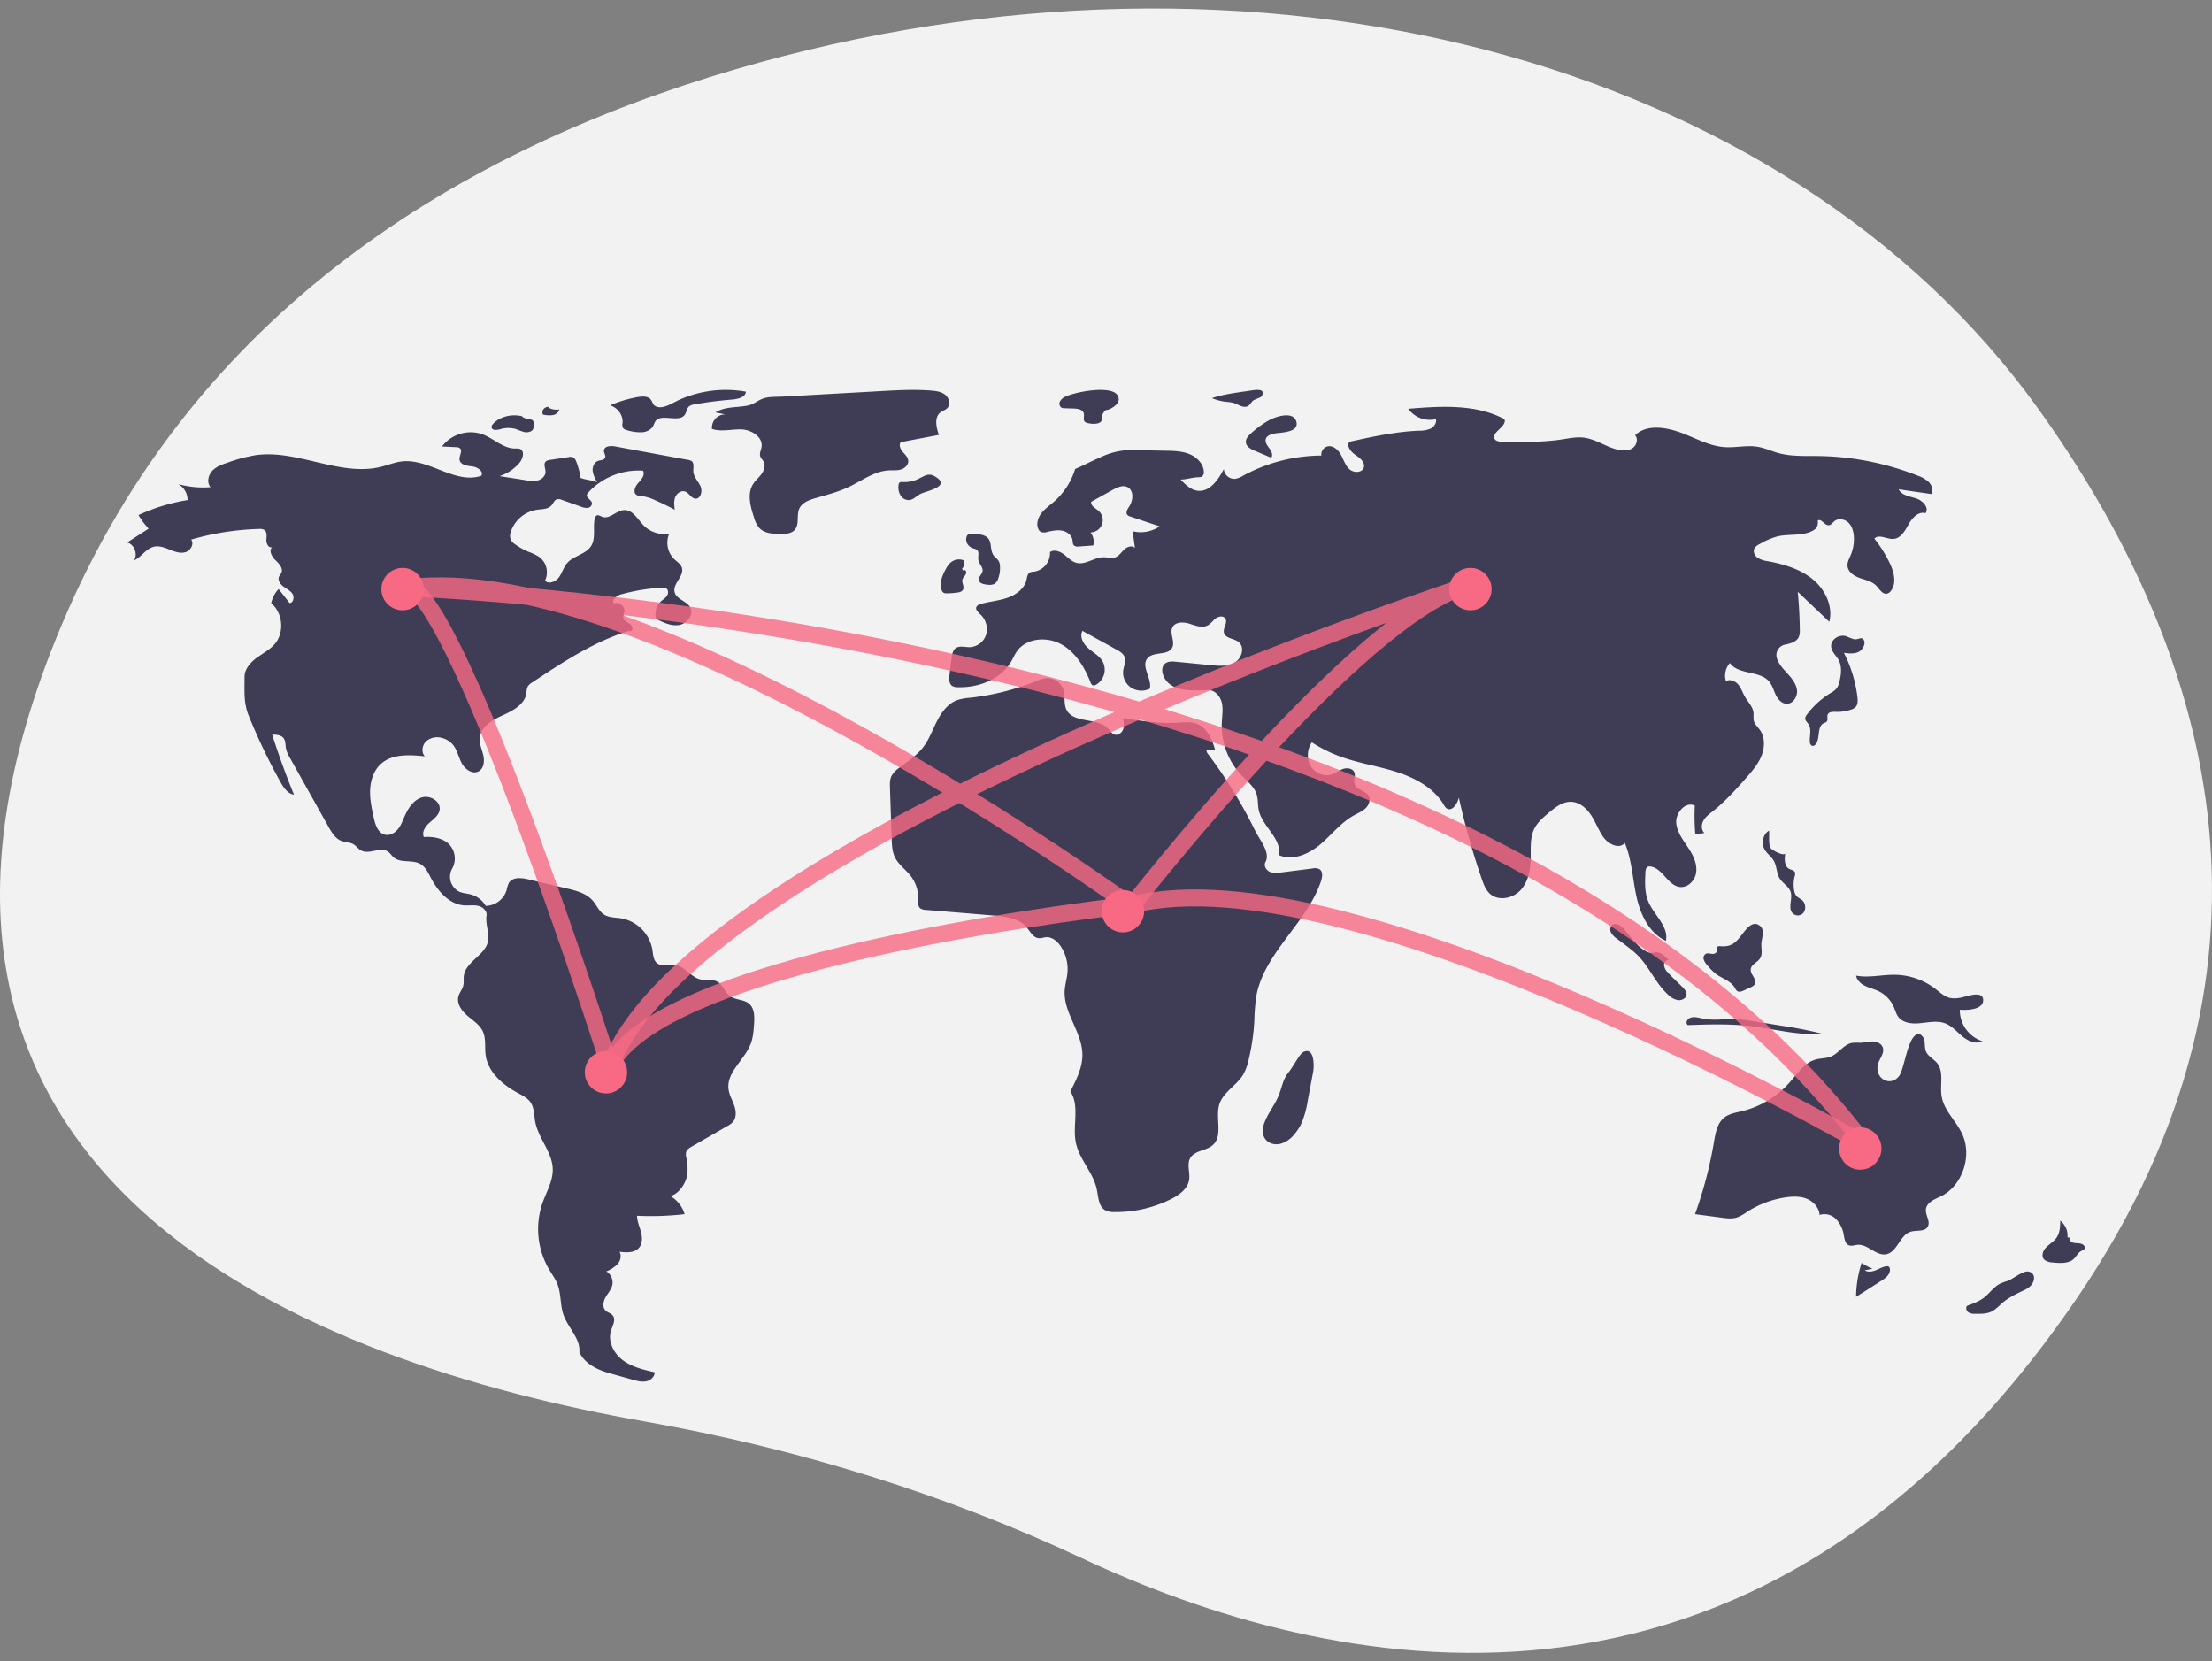
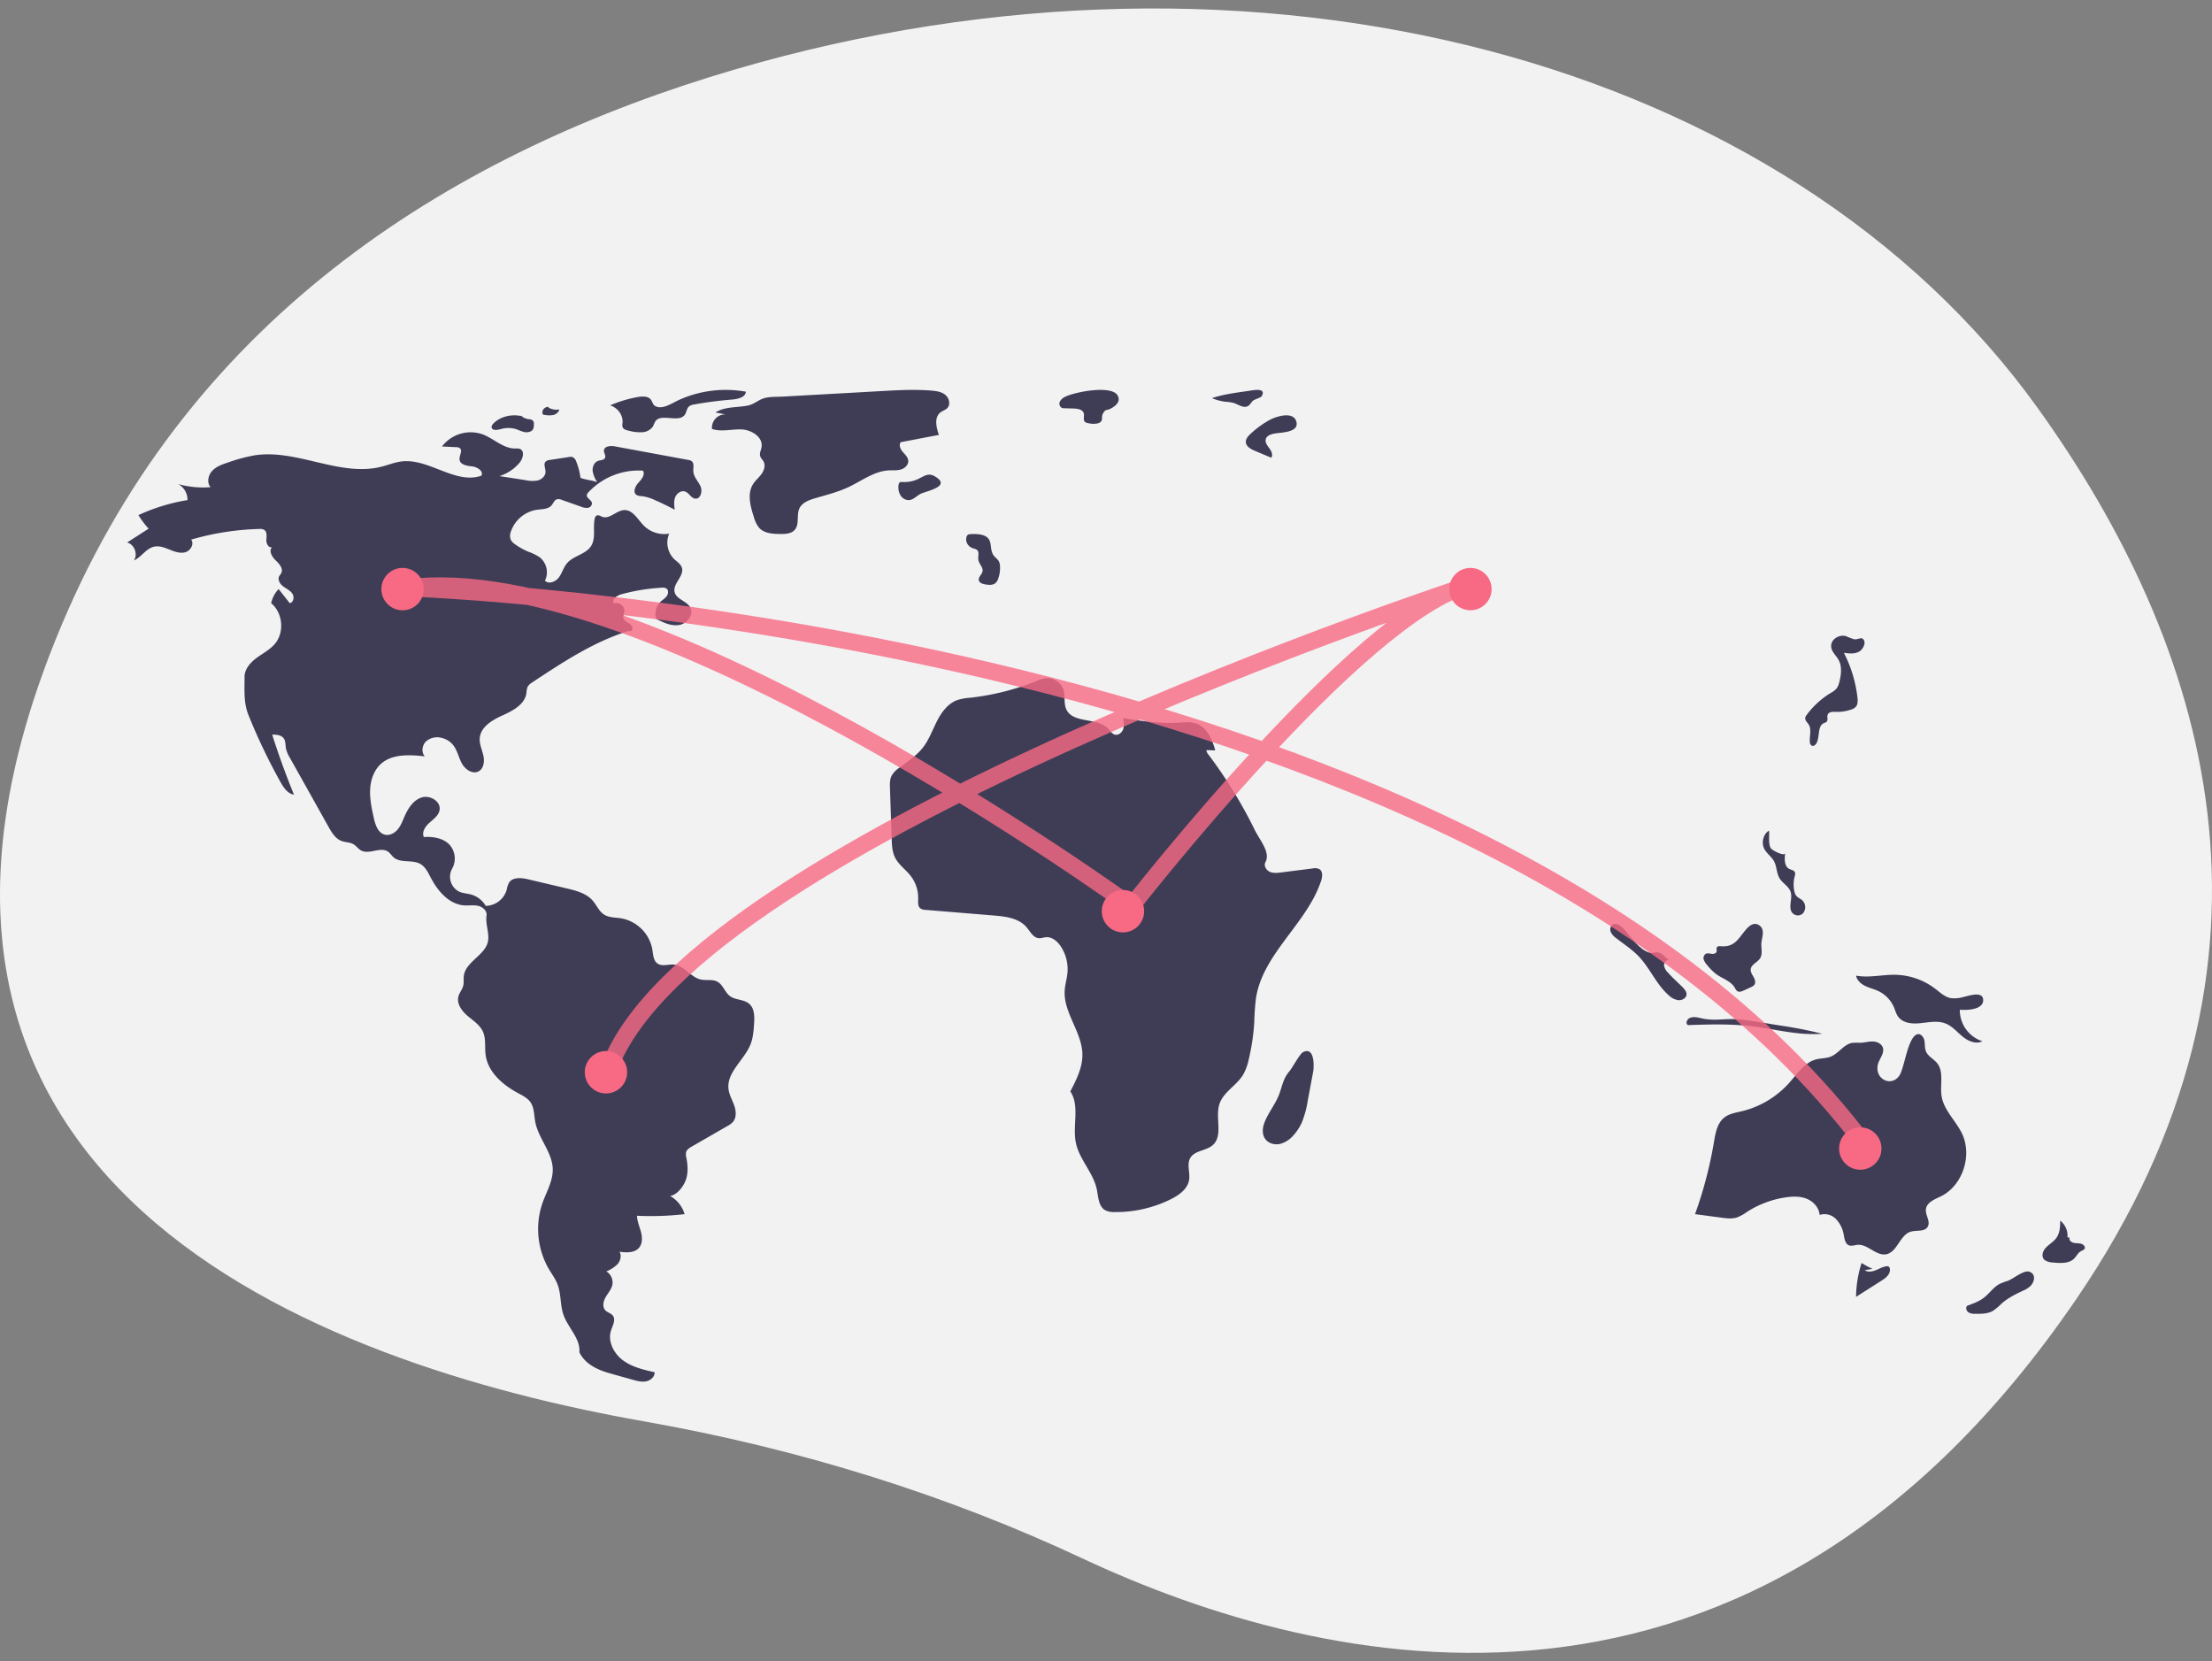
<svg xmlns="http://www.w3.org/2000/svg" width="261" height="196">
  <rect width="100%" height="100%" fill="#808080" stroke="none" />
  <g fill="none" fill-rule="evenodd" transform="translate(0 .968)">
    <path fill="#F2F2F2" fill-rule="nonzero" d="M240.45 47.19C210.827 5.94 148.25-10.792 86.707 7.23 54.172 16.757 22.801 35.846 7.255 72.81c-27.791 66.076 30.56 87.179 68.714 93.904 18.45 3.253 35.827 8.716 51.705 16.154 28.568 13.381 79.134 25.239 117.264-30.502 27.637-40.4 15.244-77.7-4.488-105.176z" />
    <path fill="#3F3D56" fill-rule="nonzero" d="M68.493 55.407a7.652 7.652 0 00-.498-1.91.864.864 0 00-.438-.542.9.9 0 00-.435-.005l-2.233.343a.855.855 0 00-.51.199c-.29.306-.004.8-.013 1.224-.01.476-.431.862-.889.99a3.35 3.35 0 01-1.412-.018l-3.122-.487a5.147 5.147 0 002.362-1.58c.41-.489.63-1.4.035-1.631a1.454 1.454 0 00-.542-.044c-1.415.011-2.528-1.174-3.852-1.673a4.252 4.252 0 00-4.794 1.434l1.663.08a.737.737 0 01.443.119c.365.3-.088.877-.037 1.347.067.611.876.742 1.486.804.61.062 1.383.558 1.09 1.098-3.065 1.06-6.185-2.07-9.404-1.685-.815.098-1.584.419-2.38.62-4.859 1.234-9.883-2.056-14.847-1.36a18.81 18.81 0 00-3.241.858c-.676.222-1.38.463-1.871.979-.491.516-.678 1.398-.213 1.938a10.845 10.845 0 01-3.811-.364 2.143 2.143 0 011.098 1.888c-2.002.327-3.95.923-5.793 1.771.344.574.746 1.11 1.199 1.602L15 63.035c.856.216 1.299 1.387.8 2.118.888-.396 1.438-1.42 2.388-1.628.621-.136 1.254.119 1.844.358.59.24 1.238.472 1.849.292.61-.18 1.06-.974.673-1.48a31.51 31.51 0 018.025-1.257c.21-.026.423.014.608.116.354.246.261.778.242 1.21-.02.43.316.998.7.803-.452.394-.065 1.134.369 1.548.434.414.957.984.691 1.523-.069.14-.187.252-.253.394-.197.418.115.906.484 1.184.37.278.82.472 1.077.857.256.384.14 1.058-.318 1.111l-1.302-1.658a3.403 3.403 0 00-.88 1.672c1.38 1.132 1.589 3.437.432 4.799-.59.696-1.43 1.119-2.164 1.662-.733.543-1.411 1.316-1.41 2.23.004 1.58-.125 3.046.465 4.51a69.576 69.576 0 003.761 7.87c.372.668.853 1.4 1.607 1.515a93.166 93.166 0 01-2.573-7.087c.497.002 1.07.042 1.362.445.241.335.19.789.264 1.194.096.393.254.768.47 1.11l4.55 8.126c.377.674.81 1.397 1.53 1.67.461.175.994.142 1.418.393.333.197.557.546.896.732.958.524 2.29-.482 3.186.144.256.18.42.464.655.669.827.718 2.184.238 3.139.773.615.346.934 1.037 1.262 1.662.823 1.568 2.153 3.105 3.915 3.23.553.039 1.119-.067 1.66.057.54.123 1.073.597.987 1.147-.15.942.315 1.974.19 2.92-.227 1.722-2.663 2.48-2.873 4.204-.046.378.026.768-.064 1.138-.11.453-.449.822-.57 1.272-.228.854.382 1.703 1.052 2.277.67.574 1.468 1.07 1.835 1.873.387.85.197 1.84.322 2.766.275 2.02 2.015 3.519 3.806 4.484.546.295 1.132.58 1.485 1.09.46.666.415 1.545.569 2.34.377 1.95 2.013 3.557 2.06 5.542.033 1.412-.75 2.692-1.217 4.023a9.406 9.406 0 00.764 7.781c.35.592.768 1.15 1.015 1.792.441 1.145.298 2.447.705 3.605.538 1.53 2.016 2.795 1.874 4.412.671 1.397 2.153 2.084 3.643 2.5l2.67.745c.511.143 1.045.287 1.566.183.52-.103 1.017-.536 1.004-1.069-1.31-.296-2.66-.61-3.74-1.41-1.08-.801-1.82-2.226-1.41-3.508.19-.595.594-1.281.21-1.772-.22-.282-.622-.355-.87-.612-.387-.4-.254-1.072.024-1.555.278-.483.68-.914.793-1.46a1.525 1.525 0 00-.712-1.585 3.774 3.774 0 001.321-.85c.348-.398.509-1.012.235-1.464.812.103 1.77.153 2.304-.47.425-.497.396-1.24.228-1.874-.168-.633-.453-1.249-.462-1.904 1.873.09 3.75.025 5.613-.19a3.648 3.648 0 00-1.706-2.144c.843-.143 1.612-1.156 1.878-1.972.267-.815.199-1.703.034-2.545a1.37 1.37 0 01-.025-.667c.095-.304.392-.489.667-.647l4.188-2.412a2.44 2.44 0 00.67-.496c.438-.517.373-1.297.148-1.937-.224-.64-.584-1.242-.67-1.916-.26-2.013 1.89-3.457 2.615-5.352.284-.744.342-1.553.397-2.347.06-.854.064-1.845-.59-2.395-.626-.527-1.605-.41-2.26-.9-.601-.45-.808-1.323-1.465-1.686-.596-.33-1.344-.12-2.007-.275-1.167-.274-1.902-1.623-3.094-1.748-.673-.07-1.434.26-1.986-.134-.485-.346-.505-1.042-.597-1.632a4.553 4.553 0 00-3.67-3.692c-.693-.112-1.448-.07-2.038-.452-.598-.387-.872-1.111-1.341-1.648-.757-.864-1.948-1.17-3.064-1.434l-4.54-1.07c-.805-.19-1.844-.29-2.276.417a3.28 3.28 0 00-.27.85 2.624 2.624 0 01-2.467 1.862 2.919 2.919 0 00-1.72-1.335c-.46-.128-.953-.143-1.392-.332a1.966 1.966 0 01-.848-2.72 2.446 2.446 0 00-.417-2.937c-.772-.695-1.888-.863-2.924-.793-.27-.593.183-1.263.671-1.694.489-.431 1.082-.855 1.188-1.499.168-1.013-1.121-1.782-2.1-1.48-.978.302-1.602 1.255-2.015 2.195-.236.539-.438 1.106-.811 1.56-.374.455-.976.78-1.545.635-.805-.207-1.116-1.167-1.294-1.981-.24-1.093-.48-2.2-.43-3.319.05-1.117.426-2.265 1.247-3.021 1.34-1.233 3.394-1.112 5.2-.916-.426-.482-.32-1.295.136-1.75a1.98 1.98 0 011.798-.442 2.476 2.476 0 011.393.835c.513.628.66 1.476 1.048 2.188.388.713 1.26 1.321 1.975.939.617-.33.715-1.189.561-1.873-.153-.685-.48-1.35-.424-2.05.106-1.334 1.485-2.137 2.702-2.686 1.217-.55 2.61-1.289 2.804-2.613.006-.26.055-.516.144-.76.135-.215.323-.392.545-.514 3.552-2.354 7.163-4.736 11.222-6.023.211-.067.236.008.451-.045.302-.174.102-.657-.187-.852-.289-.195-.675-.344-.748-.685-.054-.25.094-.497.132-.75.094-.624-.65-1.2-1.227-.95-.326-.433.32-.936.841-1.08a22.774 22.774 0 014.797-.786.862.862 0 01.546.093c.273.189.238.623.045.893s-.494.44-.734.669a2.014 2.014 0 00-.52 2.021c.847.433 1.768.877 2.706.725.938-.152 1.77-1.21 1.33-2.053-.411-.787-1.645-.964-1.857-1.826-.248-1.008 1.176-1.906.855-2.894-.14-.433-.57-.687-.9-1a2.72 2.72 0 01-.592-3.009 3.407 3.407 0 01-2.994-.94c-.716-.724-1.287-1.867-2.304-1.835-.933.03-1.737 1.122-2.61.789-.214-.082-.44-.249-.648-.151a.538.538 0 00-.242.403c-.222 1.063.16 2.274-.418 3.193-.63 1-2.083 1.138-2.845 2.04-.414.49-.575 1.148-.955 1.664s-1.187.844-1.644.395a2.277 2.277 0 00-.615-2.763c-.424-.278-.88-.5-1.36-.664a8.056 8.056 0 01-1.518-.849 1.499 1.499 0 01-.558-.598c-.1-.31-.087-.645.038-.946a3.86 3.86 0 013.07-2.552c.608-.083 1.315-.054 1.717-.518.213-.246.324-.617.633-.717a.932.932 0 01.585.072l2.268.8c.253.115.532.162.808.135a.549.549 0 00.474-.577c-.073-.378-.652-.56-.6-.94a.628.628 0 01.19-.32 8.096 8.096 0 016.431-2.548c.287.472-.166 1.03-.543 1.433-.376.402-.68 1.122-.224 1.431.187.096.395.143.604.137.559.076 1.101.24 1.608.489.783.342 1.552.716 2.306 1.123-.067-.499-.13-1.024.058-1.49.188-.466.724-.831 1.191-.65.45.175.682.773 1.162.828.64.073.893-.875.626-1.464-.268-.588-.797-1.08-.842-1.725-.03-.435.136-.975-.21-1.238a.941.941 0 00-.41-.144l-8.652-1.597c-.514-.095-1.256-.022-1.279.502-.013.292.248.58.132.85-.123.286-.527.26-.821.361-.457.158-.686.702-.642 1.184.08.48.265.935.542 1.334-.563-.236-1.415-.28-1.978-.516zM61.68 48.16c-1.258-.335-2.641-.001-3.463.837-.16.17-.295.404-.161.589.192.264.683.16 1.044.065a3.23 3.23 0 011.65-.032c.339.094.643.26.984.35.338.115.726.069 1.01-.118.234-.193.249-.492.25-.761a.539.539 0 00-.194-.503c-.137-.064-.29-.1-.448-.107a1.65 1.65 0 01-.901-.425m3.294-1.022a.73.73 0 00-.62.278.597.597 0 00-.062.629c.371.092.76.115 1.14.067.39-.055.704-.318.798-.667a1.983 1.983 0 01-1.3-.226m10.333-1.2A14.56 14.56 0 0072 46.85c.936.327 1.527 1.171 1.455 2.08a.988.988 0 00.014.515c.112.245.434.337.718.4a5.18 5.18 0 001.575.183c.541-.026 1.031-.298 1.303-.724.078-.2.168-.394.272-.583.68-.941 2.7.197 3.43-.713.258-.32.235-.803.57-1.057.173-.11.374-.18.585-.203a44.962 44.962 0 014.444-.575c.707-.056 1.628-.287 1.634-.932a13.42 13.42 0 00-7.852.96c-.876.399-2.033 1.237-2.877.709-.315-.198-.3-.73-.734-.953-.444-.227-1.032-.135-1.504-.044zm9.388 1.778l1.19.234a1.526 1.526 0 00-1.18.483 1.598 1.598 0 00-.425 1.226c1.115.38 2.331.01 3.506.06 1.175.051 2.542.91 2.342 2.093-.061.358-.263.716-.158 1.063.074.244.284.416.402.64.247.467.05 1.058-.262 1.482-.312.425-.731.763-1.005 1.214-.68 1.122-.294 2.572.112 3.826.117.473.333.915.634 1.295.601.652 1.58.71 2.457.722.638.01 1.37-.022 1.773-.528.527-.66.158-1.689.505-2.463.315-.703 1.118-1.005 1.845-1.219 1.332-.392 2.69-.725 3.95-1.317 1.564-.735 3.026-1.88 4.745-1.975.482-.027.976.031 1.44-.104.465-.135.907-.545.872-1.038-.03-.42-.379-.729-.65-1.046-.273-.317-.487-.805-.237-1.14l4.506-.86c-.319-.89-.568-2.061.166-2.64.265-.21.62-.293.845-.545.384-.43.191-1.172-.253-1.538-.443-.366-1.043-.451-1.611-.5-1.976-.167-3.963-.056-5.943.054l-11.609.65c-.779.044-1.678-.022-2.393.25-.604.23-1.035.651-1.726.8-1.277.273-2.683.088-3.838.82zm22.032 8.202a.425.425 0 00-.323.078.448.448 0 00-.105.264c-.072.435.013.882.239 1.253.233.37.637.576 1.054.538.5-.068.868-.521 1.327-.742.707-.341 3.713-.872 1.634-2.068-.717-.412-1.18-.048-1.744.223a3.766 3.766 0 01-2.082.454zm19.257-10.065c-.27.111-.498.31-.645.563a.57.57 0 00.213.754.843.843 0 00.316.05l1.103.033c.468.014 1.053.114 1.179.567.093.336-.116.768.136 1.008a.71.71 0 00.375.147c.364.094.743.106 1.111.036.802-.216.38-.707.633-1.144.387-.669.32-.264 1.001-.647.503-.284 1.153-.797.733-1.519-.73-1.255-5.077-.387-6.155.152zm21.632-.682l-.564.08c-1.273.182-2.552.366-3.778.775.53.225 1.087.37 1.654.435.313.016.623.063.927.14.541.173 1.087.62 1.61.39.324-.14.43-.502.698-.694.186-.132.89-.347.968-.48.636-1.08-1.026-.716-1.515-.646zm2.44 3.443c-.808.45-1.557.996-2.232 1.627-.284.266-.574.597-.548.985.034.515.585.813 1.062 1.015l1.933.815c.235-.33.02-.784-.222-1.107-.243-.324-.53-.698-.424-1.087.122-.444.666-.596 1.122-.672.743-.125 2.748-.115 2.507-1.308-.284-1.405-2.452-.683-3.198-.268zm-.644 83.046c-.193.568-.21 1.236.122 1.73.374.557 1.121.764 1.768.623a3.18 3.18 0 001.641-1.075c.387-.439.706-.936.944-1.473.333-.838.568-1.713.7-2.607l.628-3.355c.14-.75.135-3.048-1.219-2.3-.37.205-1.226 1.82-1.614 2.279-.698.825-.79 1.626-1.158 2.627-.46 1.252-1.386 2.297-1.812 3.551zm71.803 17.085a9.443 9.443 0 01-1.288-.69 13.559 13.559 0 00-.653 4l3.035-1.93c.457-.29.974-.694.964-1.283a.423.423 0 00-.168-.37.368.368 0 00-.212-.028c-.45.043-.86.292-1.285.465-.425.173-.921.264-1.31.007m16.854 1.26c-.33.095-.654.218-.966.368-.691.374-1.161 1.084-1.783 1.577-.595.47-1.311.73-2.014.981-.207.195-.112.586.112.757.242.146.519.213.796.19.73.018 1.5.025 2.14-.35.36-.249.698-.534 1.007-.85.748-.665 1.647-1.103 2.536-1.526.324-.13.623-.32.884-.562.559-.586.598-1.49-.208-1.689-.65-.16-1.884.89-2.504 1.103zm7.063-5.14c.081-.738-.232-1.469-.849-1.98-.009.73-.034 1.507-.505 2.11-.336.43-.862.72-1.23 1.13-.367.41-.53 1.058-.1 1.417.276.183.612.284.958.288.859.088 1.852.137 2.454-.403.329-.295.489-.732.89-.949.149-.055.282-.138.39-.243.165-.23-.098-.532-.394-.614-.296-.083-.622-.044-.92-.122-.297-.079-.57-.37-.417-.606m-12.77-28.33a3.56 3.56 0 01-1.274.075c-.707-.13-1.257-.664-1.827-1.102a8.046 8.046 0 00-4.71-1.65c-1.55-.03-3.114.392-4.637.098.1.555.573.97 1.078 1.218.505.247 1.063.372 1.57.614a3.755 3.755 0 011.817 1.895c.163.382.266.799.514 1.133.506.682 1.465.832 2.312.777 1.104-.073 2.257-.392 3.284.02.786.316 1.348 1.006 2.004 1.542.656.536 1.58.934 2.333.547a3.867 3.867 0 01-2.669-3.721c.74.068 2.867.041 2.753-1.217-.098-1.067-1.914-.345-2.549-.23zm-9.895 8.009c.129-.729.83-1.372.611-2.078-.15-.487-.696-.728-1.19-.74-.494-.012-.98.14-1.473.155a6.925 6.925 0 00-.965.014c-.98.167-1.584 1.232-2.508 1.611-.562.23-1.193.186-1.777.346-1.326.361-2.165 1.66-3.093 2.708a10.958 10.958 0 01-5.601 3.387c-.754.18-1.565.296-2.164.804-.794.672-.99 1.825-1.166 2.872a48.816 48.816 0 01-2.227 8.476l3.15.417c.598.08 1.218.157 1.795-.027.42-.164.816-.383 1.181-.652a11.53 11.53 0 014.608-1.724c.825-.118 1.69-.14 2.463.178.774.318 1.438 1.039 1.503 1.9a1.887 1.887 0 011.933.487c.493.52.816 1.189.923 1.91.083.447.166.982.566 1.17.326.152.7-.012 1.057-.042 1.21-.1 2.215 1.363 3.405 1.111 1.277-.27 1.59-2.252 2.835-2.649.715-.227 1.718.05 2.06-.64.303-.608-.3-1.31-.238-1.99.077-.838 1.03-1.194 1.766-1.551 2.534-1.233 3.736-4.77 2.508-7.377-.727-1.545-2.159-2.762-2.423-4.46-.204-1.305.293-2.828-.51-3.856-.409-.523-1.1-.812-1.344-1.436-.153-.393-.091-.838-.174-1.253-.082-.415-.431-.85-.827-.742-1.147.312-1.513 3.987-2.127 4.88-.934 1.356-2.85.463-2.557-1.21zm-20.845-5.564c-.41-.097-.86-.193-1.253-.054-.393.14-.623.627-.307.869 2.47-.081 4.955-.162 7.404.121 2.822.327 5.614 1.135 8.448.897a49.779 49.779 0 00-4.928-.965l-2.775-.448a25.14 25.14 0 00-2.252-.294c-1.583-.11-2.781.243-4.337-.126zm2.367-8.491c-.18-.015-.403-.028-.496.128-.089.148.013.345-.035.512-.065.228-.361.287-.595.256-.233-.031-.486-.106-.693.008a.595.595 0 00-.227.672c.085.242.221.462.4.644a6.55 6.55 0 001.04 1.05c.744.555 1.753.822 2.222 1.626.066.156.168.294.297.403.225.144.519.034.76-.077l.85-.392a.965.965 0 00.398-.272c.194-.266.075-.643-.088-.93-.163-.285-.372-.581-.337-.91.063-.584.808-.807 1.115-1.308.309-.504.108-1.154.143-1.745.042-.692.473-1.593-.22-2.11-.59-.439-1.154-.033-1.577.452-.893 1.023-1.316 2.131-2.957 1.993zm5.076-11.529c.28.585.865.934 1.17 1.503.331.617.294 1.415.653 2.013.369.613 1.11.94 1.317 1.637.226.762-.286 1.689.122 2.354a.89.89 0 00.638.385.86.86 0 00.692-.251 1.133 1.133 0 00-.04-1.484c-.242-.24-.589-.344-.79-.624a1.377 1.377 0 01-.206-.544 3.866 3.866 0 01.052-1.704.822.822 0 00.04-.446c-.092-.288-.45-.308-.7-.441-.57-.304-.556-1.18-.457-1.863-.066.455-1.551-.318-1.707-.576-.309-.511-.14-1.497-.202-2.062-.667.35-.924 1.388-.582 2.103zm-16.607 9.432c-.314-.33-.786-.676-1.206-.477-.32.152-.409.57-.283.886.153.308.389.572.684.768.875.68 1.818 1.293 2.582 2.084 1.367 1.414 2.092 3.323 3.578 4.626.3.302.695.504 1.127.574.433.038.92-.223.97-.63.04-.335-.208-.635-.45-.884-.578-.591-1.21-1.135-1.755-1.753a1.44 1.44 0 01-.449-.883c-.003-.332.32-.68.662-.598-.416-.1-.725-.754-1.337-.876-.51-.103-.634.195-1.242-.05-1.16-.469-2.07-1.931-2.881-2.787zm27.205-34.124a8.57 8.57 0 01-.917-.353c-.806-.26-1.872.378-1.765 1.277.071.598.587 1 .872 1.519.423.768.31 1.743.088 2.604a2.117 2.117 0 01-.305.74c-.205.235-.45.425-.722.56a9.888 9.888 0 00-2.826 2.587.766.766 0 00-.17.347c-.039.304.244.525.404.778.356.562.099 1.32.134 1.999a.582.582 0 00.221.496c.215.117.469-.082.585-.309.385-.753.095-1.961.818-2.324.137-.069.303-.098.394-.227.145-.206.005-.51.079-.756.11-.368.578-.385.937-.368a4.964 4.964 0 001.828-.263 1.2 1.2 0 00.605-.377c.216-.291.197-.704.154-1.074a15.356 15.356 0 00-1.597-5.249c.636.088 1.327.164 1.876-.193.307-.2.675-.798.522-1.204-.24-.644-.675-.102-1.215-.21zm-86.242 9.317c.08.431.159.885.018 1.3-.14.416-.584.763-1.002.636-.325-.099-.512-.426-.743-.676-1.281-1.39-4.173-.585-4.965-2.304-.323-.702-.104-1.542-.324-2.283a2.024 2.024 0 00-2.05-1.397c-.407.059-.805.178-1.178.353a29.635 29.635 0 01-7.813 1.962 6.396 6.396 0 00-1.501.274c-1.101.4-1.853 1.426-2.388 2.471-.536 1.046-.93 2.178-1.648 3.107-.755.976-1.811 1.66-2.797 2.399a2.86 2.86 0 00-.923.97c-.214.441-.201.954-.185 1.444l.202 5.948c.026.765.058 1.557.4 2.242.425.855 1.266 1.415 1.85 2.17.596.776.906 1.735.878 2.715-.012.394-.051.86.254 1.107.186.12.403.183.625.18l8.013.659c1.41.115 2.972.306 3.893 1.384.434.51.783 1.241 1.448 1.296.286.023.563-.095.849-.117.72-.058 1.352.491 1.752 1.096.604.921.878 2.021.777 3.12-.065.69-.278 1.36-.324 2.05-.174 2.63 2.046 4.915 2.089 7.55.025 1.55-.708 2.999-1.422 4.373 1.153 1.754.209 4.09.668 6.14.435 1.946 2.05 3.469 2.453 5.422.185.893.195 1.993.98 2.454.345.168.727.245 1.11.223a14.57 14.57 0 006.656-1.522c.971-.484 1.977-1.206 2.147-2.28.136-.867-.301-1.836.144-2.591.525-.89 1.87-.82 2.643-1.504 1.253-1.11.276-3.226.783-4.824.457-1.437 2.028-2.2 2.807-3.49a6.217 6.217 0 00.652-1.775c.357-1.485.579-3 .663-4.526.021-.927.09-1.852.204-2.772.84-5.238 5.997-8.745 7.672-13.777.16-.48.235-1.12-.191-1.393a1.215 1.215 0 00-.811-.085l-3.694.468c-.459.058-.945.112-1.367-.08-.421-.19-.723-.726-.5-1.132.628-1.141-.663-2.583-1.236-3.753a55.412 55.412 0 00-5.492-8.942.91.91 0 01-.24-.525l1.048.035c-.354-1.275-.938-2.67-2.172-3.137-.695-.263-1.465-.172-2.207-.131-2.124.116-4.402-.206-6.505-.532z" />
-     <path fill="#3F3D56" fill-rule="nonzero" d="M139.307 55.61c.558.589 1.183 1.213 1.99 1.315 1.427.182 2.452-1.283 3.105-2.556.05.674.632 1.187 1.312 1.156a2.6 2.6 0 00.986-.384 19.537 19.537 0 019.21-2.365.989.989 0 01.76-1.087c.654-.129 1.244.434 1.56 1.018.315.584.512 1.261 1.014 1.698.502.438 1.473.419 1.671-.215.19-.608-.447-1.126-.977-1.484-.529-.359-1.087-1.022-.73-1.551 2.705-.595 5.427-1.192 8.195-1.31.471.016.94-.065 1.38-.237.421-.206.757-.673.643-1.126a3.134 3.134 0 01-3.26-1.222c3.841-.315 7.927-.584 11.33 1.212.409.872-1.673 1.597-1.116 2.383.178.25.534.28.842.285 2.366.044 4.745.087 7.083-.268.855-.13 1.718-.313 2.577-.208 1.429.175 2.651 1.123 4.057 1.432.573.126 1.214.13 1.697-.2.482-.332.69-1.085.294-1.515 1.324-1.289 3.521-.97 5.268-.352 1.746.617 3.401 1.612 5.25 1.75 1.325.099 2.67-.256 3.979-.03.823.141 1.59.505 2.394.729 1.521.422 3.13.333 4.71.353 4.031.054 8.018.842 11.763 2.323.487.158.934.42 1.308.768.348.37.526.947.292 1.397l-3.87-.561c.364.713 1.308.834 2.074 1.08.766.247 1.56 1.087 1.1 1.743-.83-.262-1.583.562-2.002 1.321-.42.759-.93 1.668-1.8 1.714-.779.041-1.721-.618-2.229-.03a15.09 15.09 0 011.791 2.846c.502 1.038.859 2.346.181 3.28a.855.855 0 01-.458.353c-.553.14-.913-.534-1.31-.941-.5-.515-1.257-.66-1.935-.901-.678-.241-1.391-.716-1.444-1.429-.033-.444.202-.856.376-1.266.292-.692.42-1.44.373-2.189-.038-.602-.208-1.228-.643-1.649-.435-.42-1.186-.554-1.653-.168-.218.18-.393.467-.676.478-.5.019-.884-.848-1.286-.552.047.315-.019.637-.186.908-1.2 1.038-3.045.6-4.593.966a8.65 8.65 0 00-2.095.909 1.346 1.346 0 00-.6.5c-.193.373.02.85.361 1.098.361.22.767.358 1.188.403 1.887.356 3.802.905 5.292 2.11 1.49 1.204 2.466 3.195 1.995 5.045l-3.721-3.533c.141 1.483.221 2.97.24 4.463.024.29-.016.584-.118.858-.265.582-.984.778-1.614.907a1.264 1.264 0 00-.849.588 1.25 1.25 0 00-.122 1.022c.224.725.782 1.29 1.293 1.853.511.563 1.014 1.204 1.081 1.959.067.755-.506 1.607-1.268 1.554-.577-.04-1.005-.553-1.252-1.073-.246-.52-.392-1.1-.762-1.542-1.12-1.338-3.635-.765-4.638-2.191a2.243 2.243 0 00-.469 2.145c.467-.29 1.106-.02 1.456.401.35.422.516.962.792 1.436.371.64.962 1.206 1.014 1.942-.014.279-.009.558.014.836.092.446.472.766.735 1.14.612.867.582 2.059.188 3.044-.395.984-1.104 1.807-1.806 2.604-1.227 1.394-2.479 2.779-3.933 3.936-.415.33-.857.654-1.116 1.116-.258.461-.272 1.11.126 1.46-.285.014-.794.153-1.078.167-.1-1.132-.122-2.27-.065-3.406-1.122-.535-2.329.898-2.184 2.125.144 1.228 1.038 2.213 1.674 3.275.465.777.811 1.683.656 2.573-.155.89-.956 1.712-1.862 1.634-1.441-.125-2.044-2.181-3.471-2.416a.587.587 0 00-.376.037c-.212.115-.249.397-.26.637-.06 1.177-.11 2.401.353 3.487.676 1.587 2.424 2.921 2.058 4.607-1.975-.913-3.002-3.114-3.469-5.228-.466-2.114-.544-4.334-1.38-6.333-.634.809-1.968.14-2.548-.707-.55-.804-.889-1.734-1.422-2.55-.533-.814-1.35-1.544-2.328-1.588-1.024-.047-1.913.651-2.694 1.311-.643.543-1.302 1.107-1.678 1.858-.546 1.091-.403 2.379-.43 3.598-.028 1.318-.31 2.708-1.213 3.673-.904.965-2.573 1.301-3.57.432-.52-.454-.773-1.133-.997-1.784a86.874 86.874 0 01-2.7-9.576c-.168.74-.821 1.693-1.446 1.257a1.287 1.287 0 01-.333-.426c-1.164-1.962-3.321-3.138-5.5-3.844-2.18-.705-4.473-1.034-6.628-1.81a16.83 16.83 0 01-3.438-1.7 2.672 2.672 0 00-.165 2.747c.478.841 1.56 1.328 2.486 1.034.479-.152.883-.482 1.358-.645.474-.163 1.112-.083 1.32.372.198.435-.102.96.047 1.415.227.692 1.277.745 1.644 1.375.273.468.048 1.09-.342 1.469-.39.378-.91.585-1.387.848-1.545.854-2.644 2.311-3.994 3.445s-3.256 1.962-4.865 1.235c.384-1.93-1.93-3.348-2.356-5.27-.14-.632-.068-1.303-.268-1.92-.29-.892-1.086-1.506-1.74-2.182a8.533 8.533 0 01-2.363-6.23c.035-.795.182-1.602 0-2.376-.182-.774-.827-1.523-1.627-1.488-1.825.08-4.125.215-5.082-1.331-.342-.552-.49-1.36.003-1.783.349-.298.864-.27 1.321-.225l4.113.402c.962.094 2.002.171 2.827-.328.826-.5 1.184-1.826.42-2.414-.56-.43-1.56-.407-1.722-1.09-.135-.568.498-1.214.156-1.689-.245-.34-.797-.246-1.131.01-.335.255-.577.628-.951.822-.656.34-1.44.016-2.147-.203-.706-.22-1.652-.238-1.995.413-.383.729.34 1.684-.04 2.414-.503.966-2.205.416-2.91 1.246-.81.953.55 2.374.278 3.592-.71.349-1.551.302-2.217-.124a2.134 2.134 0 01-.93-1.992c.067-.548.355-1.107.162-1.624-.156-.419-.578-.668-.971-.883l-3.997-2.195c-.371.684.098 1.532.685 2.046.586.513 1.321.9 1.707 1.576a2.063 2.063 0 01-.784 2.73.483.483 0 01-.396.068.55.55 0 01-.257-.344c-.705-1.793-1.764-3.56-3.457-4.497-1.693-.937-4.125-.745-5.235.833-.263.375-.44.802-.67 1.199-1.22 2.105-3.836 3.102-6.28 3.037a1.254 1.254 0 01-.685-.16c-.395-.271-.378-.847-.317-1.32l.256-2.008c.052-.403.127-.849.448-1.1.453-.355 1.106-.132 1.682-.14a2.13 2.13 0 001.936-1.484 2.378 2.378 0 00-.67-2.375c-.264-.246-.618-.556-.479-.889a.74.74 0 01.519-.347c1.036-.298 2.13-.377 3.149-.73 1.018-.352 2.006-1.074 2.247-2.118.074-.32.107-.708.397-.867.145-.06.3-.092.459-.093a2.222 2.222 0 001.914-2.312c.488-.339 1.172-.09 1.644.27.473.361.89.838 1.464.993 1.07.29 2.105-.652 3.215-.657.467-.002.95.162 1.389.005.445-.16.71-.6 1.052-.925.342-.325.941-.523 1.257-.173l-.269-1.977a3.932 3.932 0 003.183-.572l-3.471-1.165a.756.756 0 01-.325-.173c-.252-.27-.002-.69.204-.997.49-.735.573-1.944-.234-2.31-.551-.25-1.184.05-1.713.343l-2.533 1.404c-.08.479.508.75.873 1.072.452.4.61 1.033.399 1.596-.211.563-.75.94-1.354.946.338.437.458 1.003.326 1.538l-1.705.121a.742.742 0 01-.553-.107c-.182-.16-.157-.443-.2-.681-.101-.576-.669-.98-1.248-1.083-.58-.104-1.172.029-1.746.16a1.048 1.048 0 01-.75-.017.745.745 0 01-.297-.373c-.251-.606-.016-1.318.388-1.836s.956-.897 1.453-1.328a8.411 8.411 0 002.519-3.882c.938-.39 1.91-.921 2.848-1.312a8.764 8.764 0 014.685-.902l3.178.06c.94.018 1.907.041 2.777.397.87.357 1.635 1.128 1.695 2.061a.63.63 0 01-.204.578.755.755 0 01-.402.09c-.877.03-1.251.248-2.129.279zM113.51 66.137c.24-.252.332-.631.24-.983-.583-.25-1.243-.111-1.704.357-.178.2-.332.426-.457.67-.395.716-.744 1.57-.515 2.37a.673.673 0 00.277.422.664.664 0 00.324.057c.435-.001.87-.03 1.302-.09.265-.035.573-.119.676-.393.134-.36-.192-.768-.097-1.143.063-.168.158-.319.278-.442a.621.621 0 00.164-.49c-.038-.176-.281-.276-.369-.123" />
    <path fill="#3F3D56" fill-rule="nonzero" d="M115.831 62.125a4.503 4.503 0 00-1.32-.075.627.627 0 00-.281.058.426.426 0 00-.173.226c-.194.56.122 1.161.726 1.38.158.033.31.088.45.163.373.262.135.796.206 1.218.08.474.587.871.494 1.343-.073.372-.513.666-.442 1.038.074.39.621.506 1.058.538.253.04.513.013.75-.078.236-.146.405-.367.472-.618.18-.48.254-.987.222-1.493a1.308 1.308 0 00-.187-.659 3.821 3.821 0 00-.435-.45c-.837-.878.044-2.188-1.54-2.591z" />
-     <path stroke="#F86A84" stroke-width="2" d="M220 134.032s-60.47-34.834-86.502-28.234c0 0-55.172 5.959-61.566 19.067 0 0-17.538-55-23.932-56.833" opacity=".8" />
    <path stroke="#F86A84" stroke-width="2" d="M71.932 124.916c10.14-26.984 101.483-56.884 101.483-56.884-12.971 3.281-39.917 37.922-39.917 37.922S76.499 64.567 48 68.396c0 0 125.506 4.102 172 65.636" opacity=".8" />
    <circle cx="47.5" cy="68.532" r="2.5" fill="#F86A84" fill-rule="nonzero" />
    <circle cx="71.5" cy="125.532" r="2.5" fill="#F86A84" fill-rule="nonzero" />
    <circle cx="173.5" cy="68.532" r="2.5" fill="#F86A84" fill-rule="nonzero" />
    <circle cx="219.5" cy="134.532" r="2.5" fill="#F86A84" fill-rule="nonzero" />
    <circle cx="132.5" cy="106.532" r="2.5" fill="#F86A84" fill-rule="nonzero" />
  </g>
</svg>